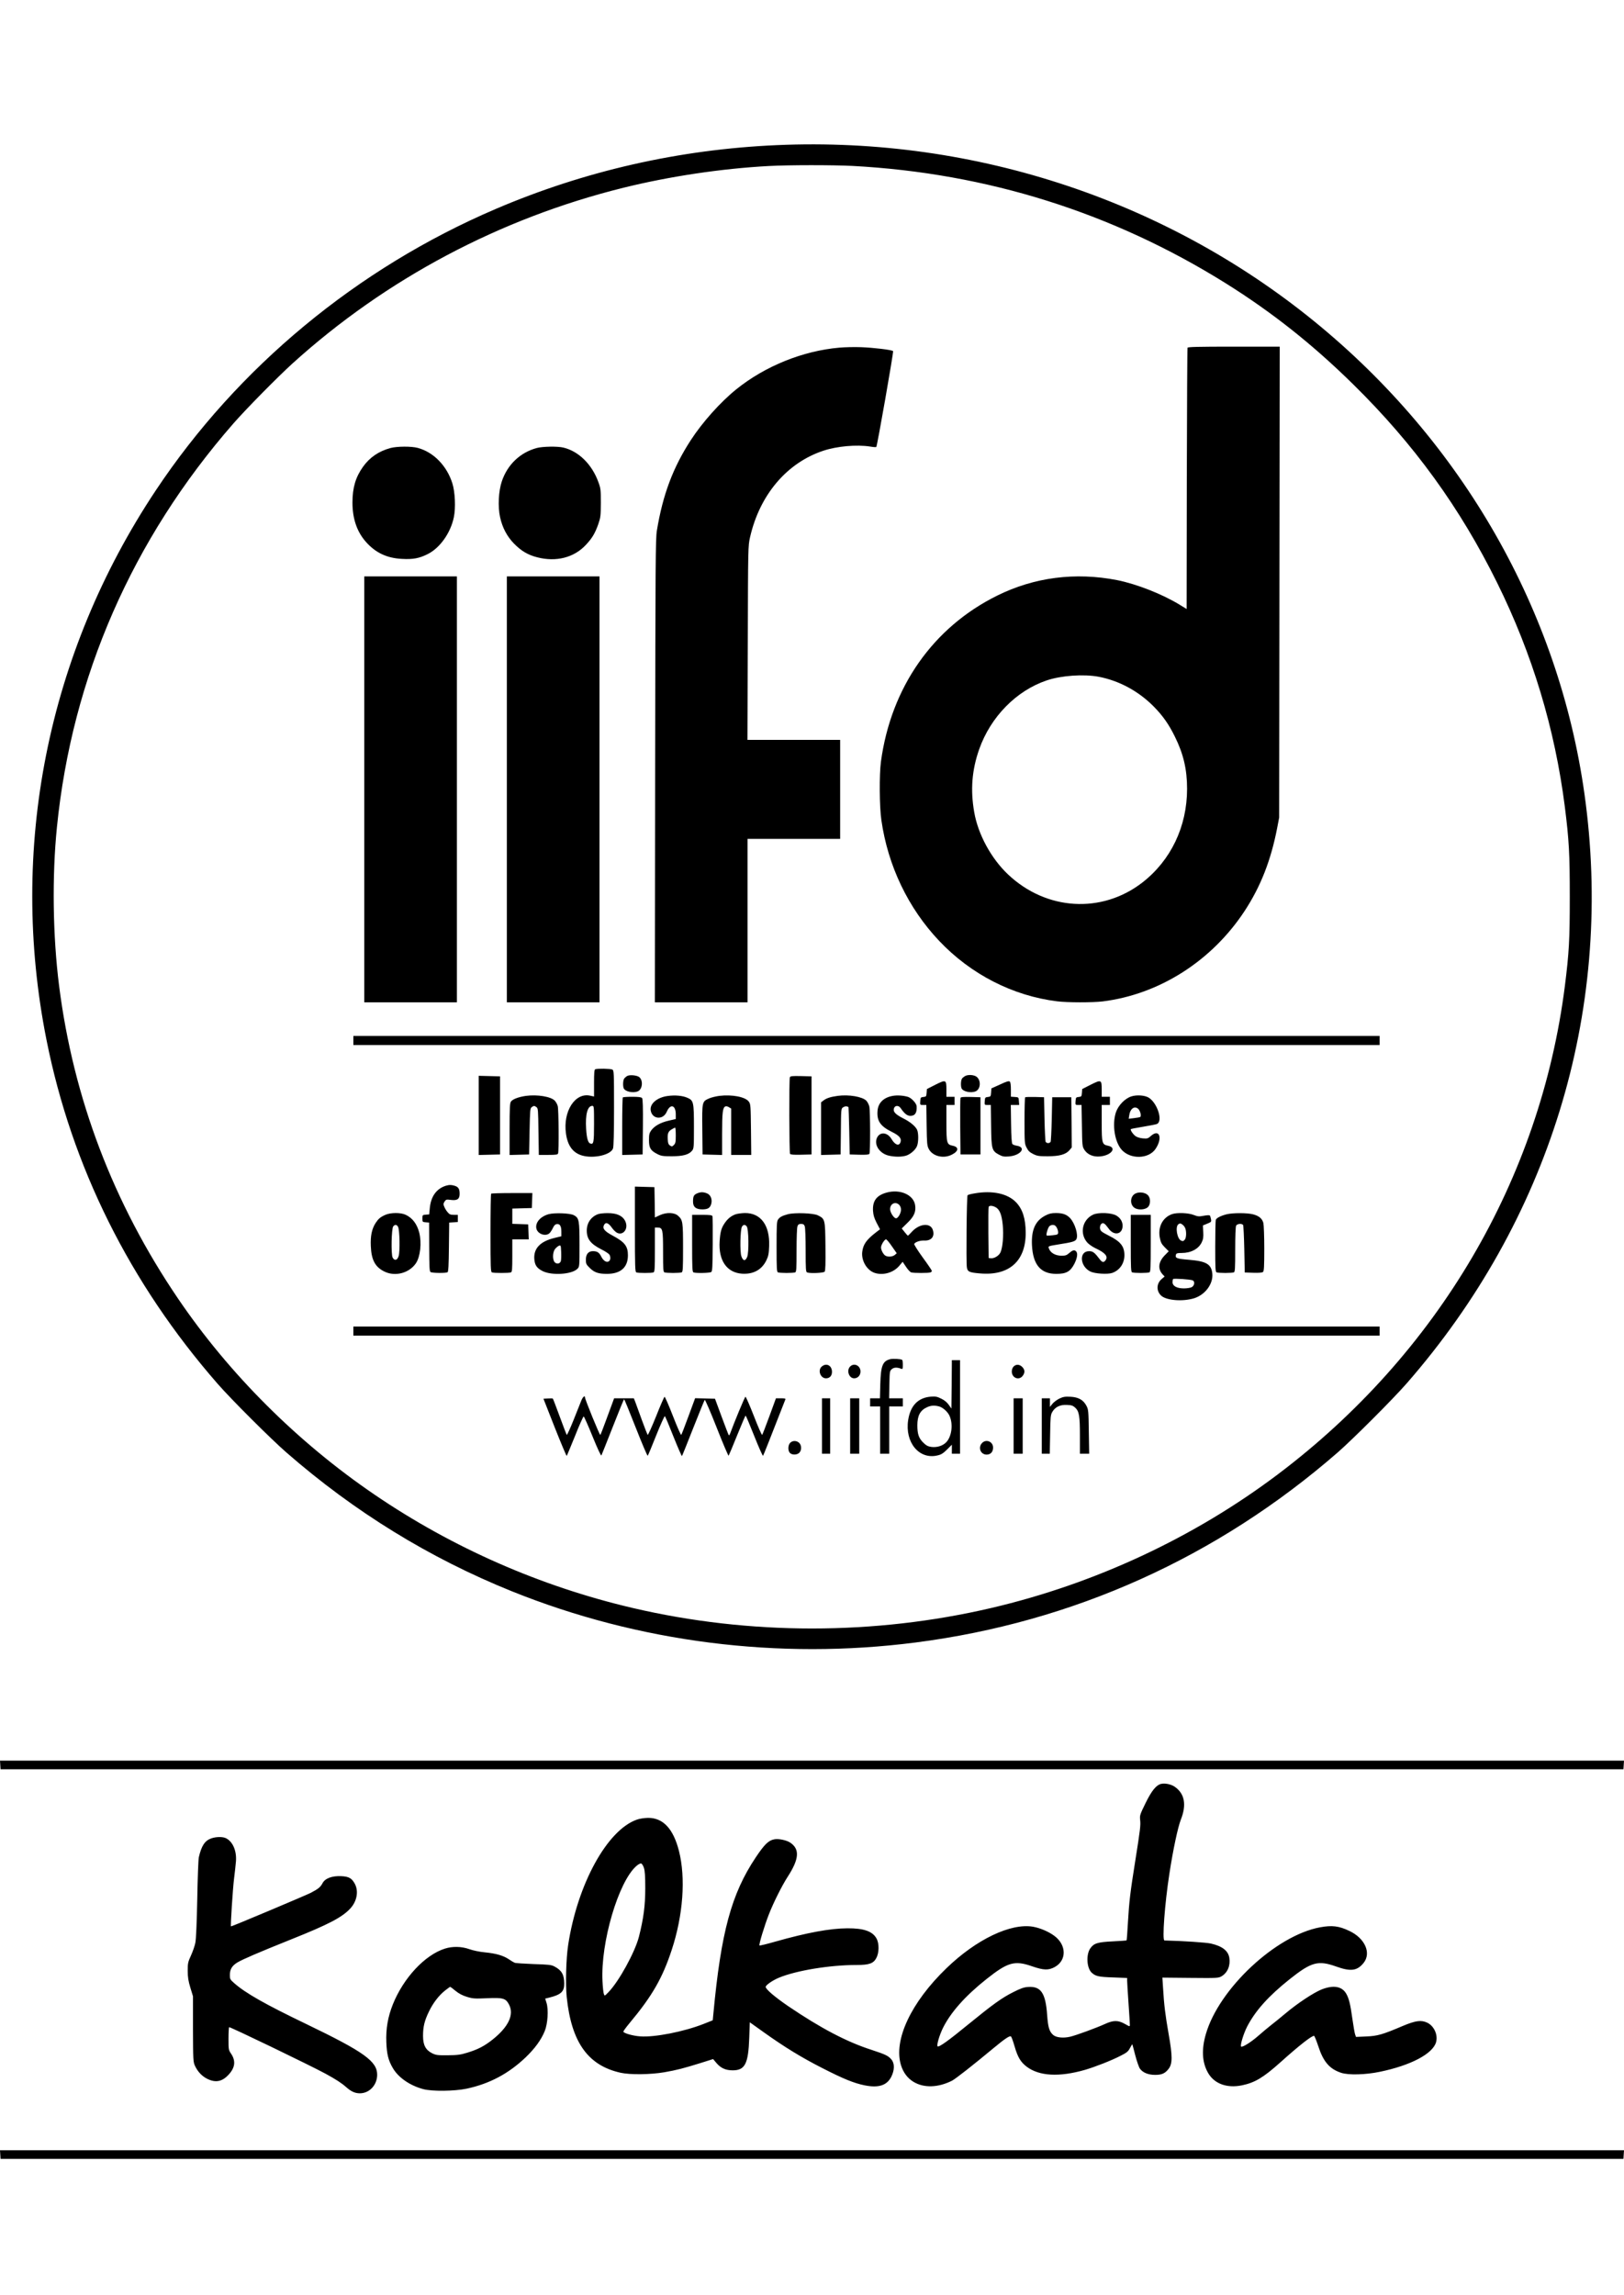
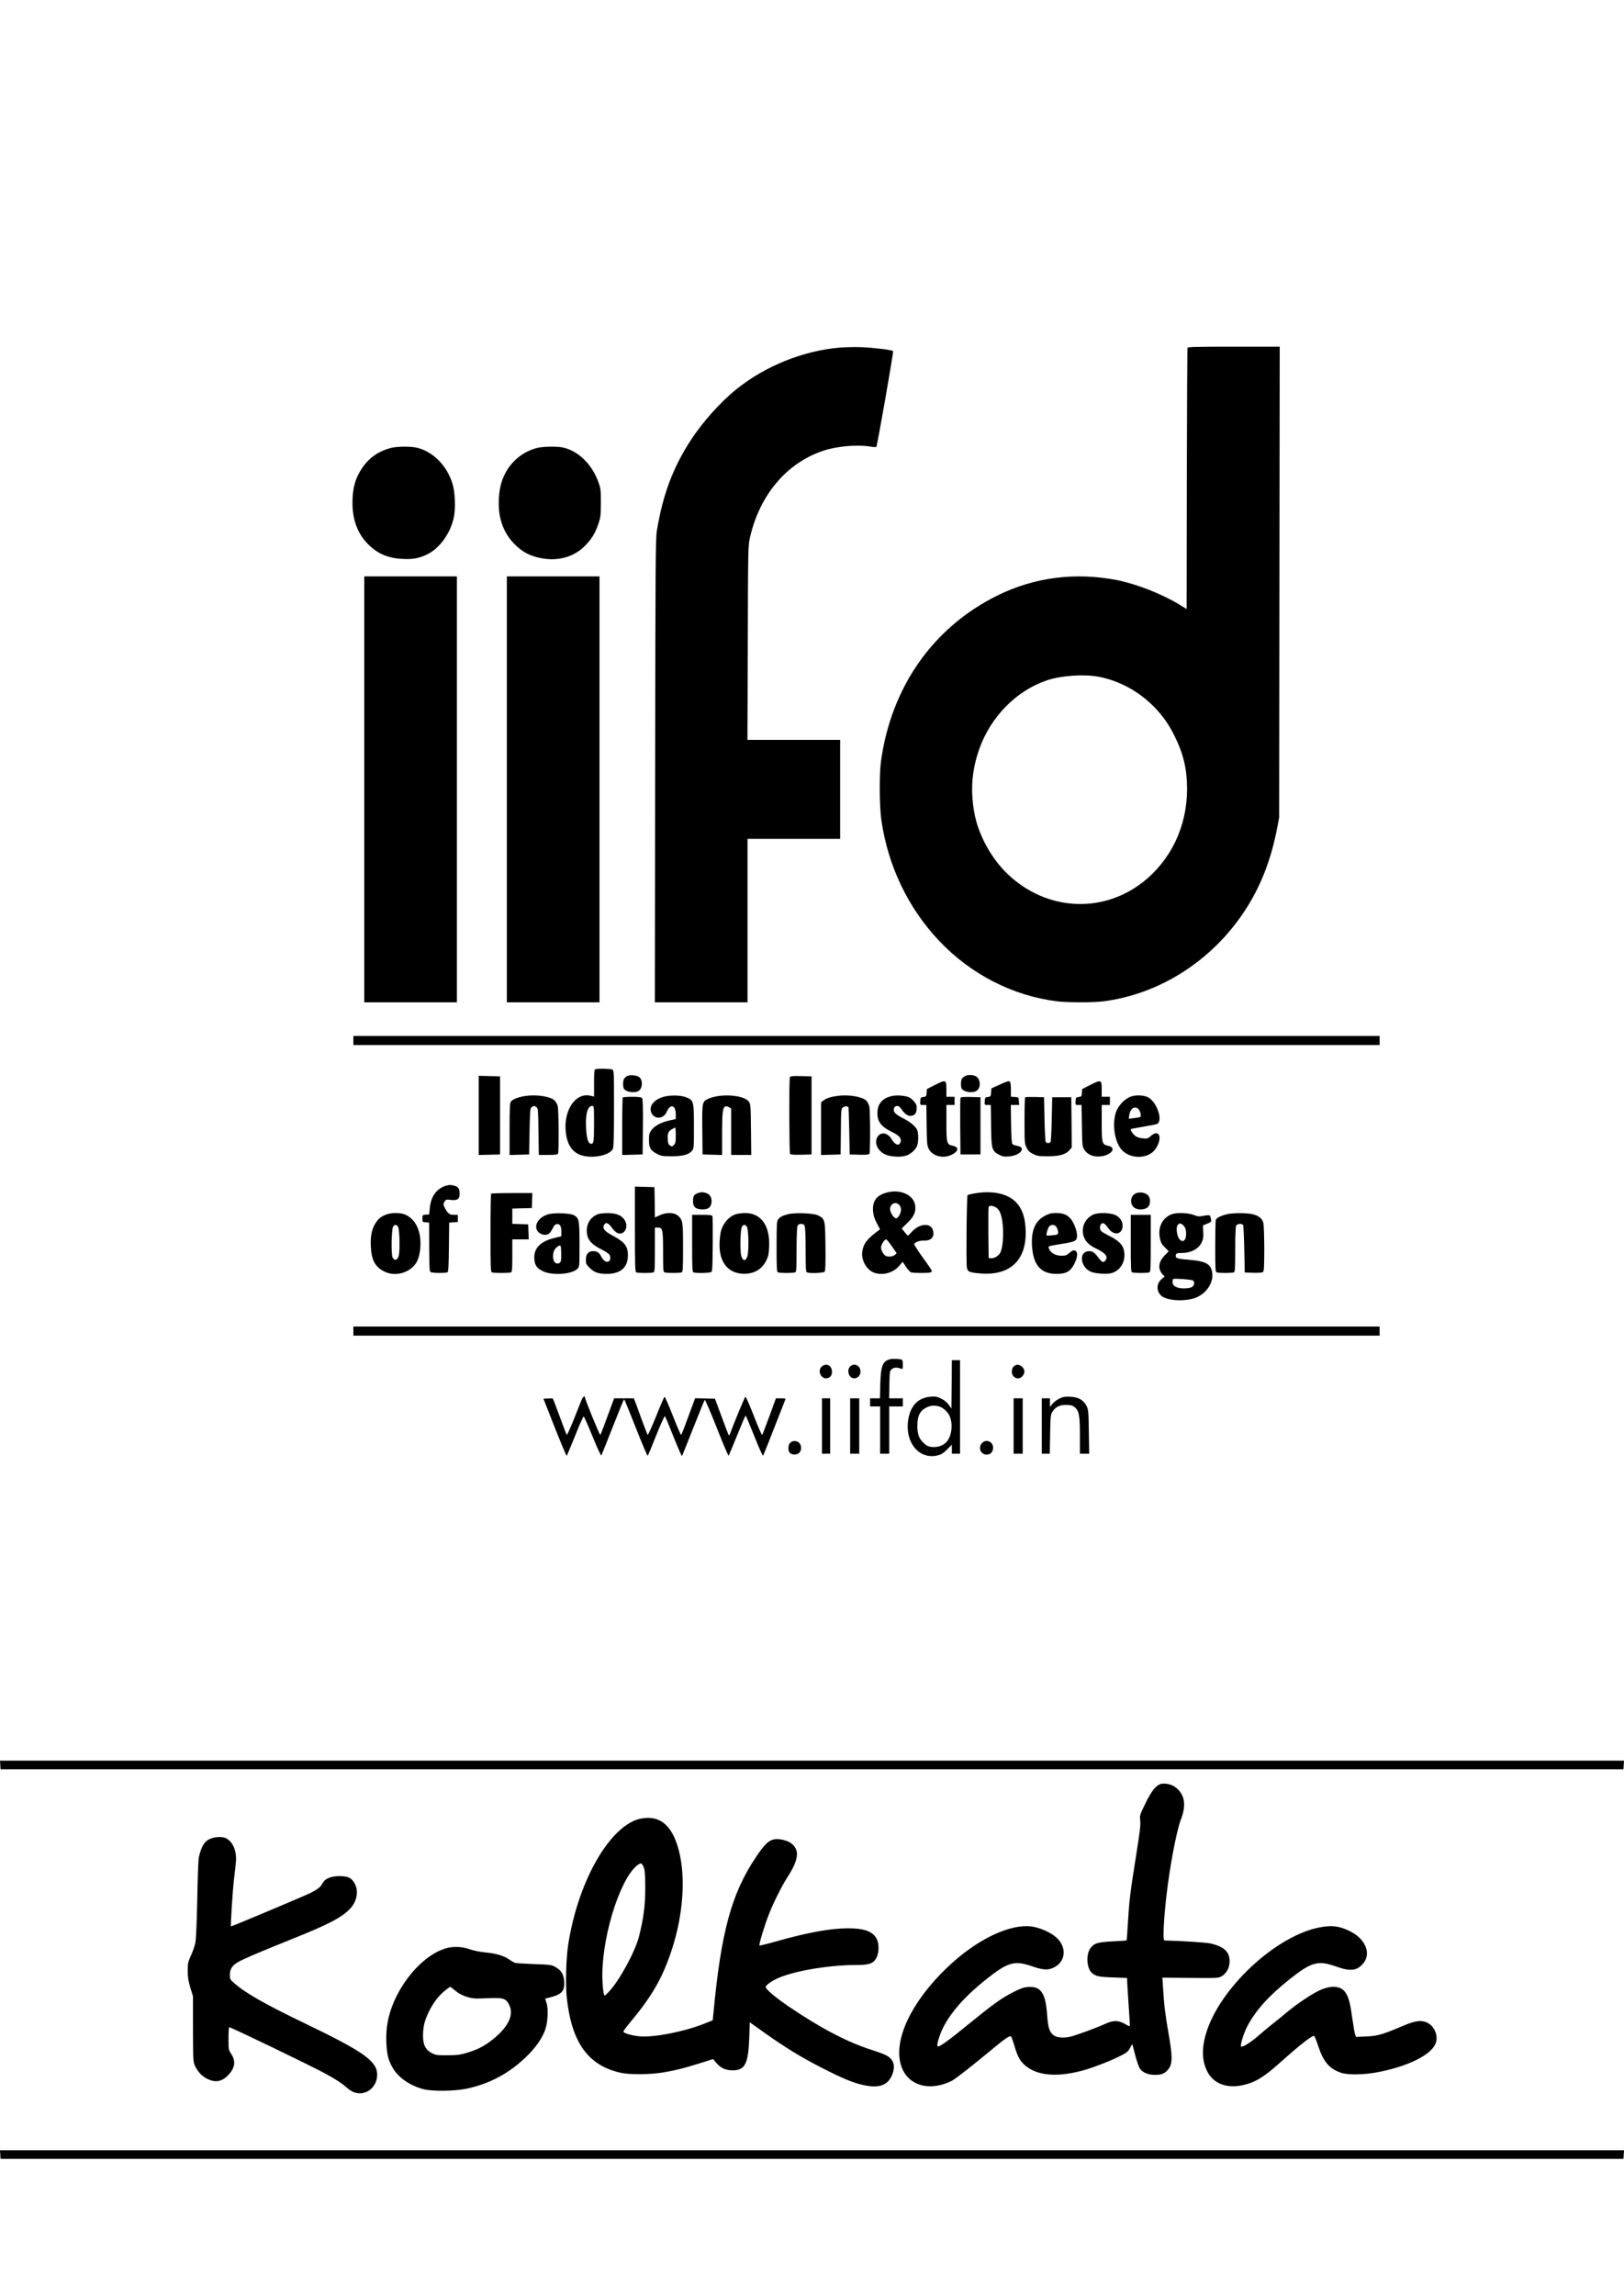
<svg xmlns="http://www.w3.org/2000/svg" height="3508pt" viewBox="346.9 638.5 1788.2 2227" width="2482pt">
-   <path d="m1202.5 648.1c-107.6 4.7-212 28.4-310 70.4-152.5 65.3-283.9 174.2-374.2 310-119.4 179.6-162.1 394.7-120.2 604.9 27.8 139.5 91.6 267.7 188.4 378.6 14.8 17 58.9 61 75.9 75.8 75 65.4 157.4 116.1 248.1 152.7 139.5 56.2 293.7 75.8 444.5 56.4 173.6-22.3 332.3-93.8 465-209.4 16.9-14.8 60.9-58.8 75.9-76 156.3-179 226.7-407.3 197-639-25.8-202.4-129.6-389.2-290.9-523.8-165.7-138.3-380.5-210.2-599.5-200.6zm83 22.9c148.3 7.9 286.4 51.4 411 129.2 51 31.9 95.7 67.3 140.4 111.3 67 65.9 117.7 135.9 158.5 218.5 38.9 78.7 63.6 160.6 74.6 247 4.6 36.6 5.4 51.6 5.4 99s-.8 61.3-5.4 98c-27.1 212.8-139.9 404.9-316 537.7-92.3 69.6-201.4 120.5-315.6 147.2-128.7 30.1-266.1 30.1-394.8 0-101.4-23.7-198.4-66.3-284.1-124.7-84.8-57.7-160.2-132.9-216.7-216.2-71.2-104.9-115.1-220.3-130.8-344-7-55-7.9-120.8-2.4-175 16.6-165.1 82.9-316.9 194.4-444.5 13.9-15.9 48.2-50.7 65-66 102.9-93.2 228.4-159.8 364.5-193.5 50.6-12.5 107.8-21.1 160-23.9 22.1-1.2 70.3-1.2 92-.1z" />
  <path d="m1271.2 871.1c-40.3 3.5-82 20.4-113.6 45.9-17.6 14.2-37.3 36.3-50.1 56-19.6 30.2-30.8 60.1-37.3 99.5-1.5 9.1-1.6 33.6-1.9 264.7l-.3 254.8h102v-180h102v-109h-102.1l.4-106.8c.3-105.6.3-106.8 2.5-116.4 10.6-46.6 40.5-81.9 80.7-95.2 15-5 36.7-6.9 51.4-4.6 3.5.6 6.6.8 6.9.5 1-1 19.2-104.9 18.5-105.6-1.4-1.4-21.7-3.8-35.3-4.3-7.4-.3-18.1 0-23.8.5zm383.3.1c-.3.7-.6 65.7-.8 144.5l-.2 143.2-7.5-4.6c-19.2-11.8-47.5-22.9-69-27.2-46-9-91.2-3.2-132 17-70.8 35-117 101-128.1 182.9-1.9 14.1-1.7 49.8.5 64.5 7.2 50.2 29.5 96.8 63.6 132.8 34.9 36.9 81.2 60.6 130 66.6 10.9 1.4 39.1 1.4 50 .1 62.5-7.8 120.1-44.5 156.3-99.5 17.7-27 29-55.8 35.9-91.5l2.2-11.5.3-259.3.3-259.2h-50.5c-39.5 0-50.7.3-51 1.2zm-97.8 362.3c22.4 4.3 43.8 15.8 60.5 32.7 9.9 10 16.7 19.6 23.4 33.3 9.4 19 13.4 36 13.4 57.4 0 41.6-17.9 78.9-49.4 103.3-44.6 34.4-105.5 30.8-147.6-8.9-18.7-17.6-33.2-44.3-37.4-68.8-4.3-24.6-2.5-46.4 5.5-69.2 12.6-35.7 40.9-64.5 74.4-75.8 16-5.4 40.7-7.1 57.2-4zm-779.7-251.9c-13 3.5-23 10.3-30.4 20.7-8.2 11.5-11.6 23.1-11.6 39.4 0 17.9 5 32.3 15 43.5 10.5 11.8 23 17.7 39.5 18.5 12.1.7 19.1-.6 28.4-5.3 13.4-6.7 25.1-23.2 28.7-40.4 2.2-10.4 1.4-28-1.6-37.5-6.1-19.4-20.8-34.4-38.1-39-6.9-1.9-22.8-1.8-29.9.1zm161 0c-18.3 4.9-32.4 18.3-38.6 36.9-3.6 10.8-4.4 27.6-1.9 39.1 2.5 11.6 7.6 21.3 15.4 29.3 8 8.1 15.3 12.5 25.7 15.1 20.7 5.3 40.3.3 53.2-13.5 7.1-7.5 10.3-12.9 13.9-23.1 2.5-7.3 2.7-9 2.8-23.4 0-14.3-.2-16.1-2.7-22.8-7.1-19.7-21.9-34.2-38.8-38.1-6.4-1.5-22.6-1.2-29 .5zm-190 375.9v234.5h102v-469h-102zm157 0v234.5h102v-469h-102zm-169 276.5v5h1130v-10h-1130zm266.3 31.7c-1 .3-1.3 4.4-1.3 15.2v14.8l-4.2-.9c-16.7-3.8-30.2 17.3-26.7 41.8 1.8 13.1 7.5 21 17.5 24 12.6 3.8 31.8-.5 34.3-7.7.7-2.1 1.1-16.8 1.1-44.5 0-39.8-.1-41.4-1.9-42.4-2-1-16.5-1.3-18.8-.3zm-1.3 60.2c0 20.7-.5 23-4.3 21.5-2.4-.9-3.8-6.1-4.4-16-1-16.1 1.5-25.4 6.8-25.4 1.8 0 1.9.9 1.9 19.9zm36.5-52.8c-1.1.6-2.6 1.9-3.2 2.7-1.4 1.7-1.7 7.9-.7 10.7 1.5 3.8 10.5 5.8 15.8 3.4 4.9-2.3 5.8-11.6 1.6-15.4-2.4-2.2-10.7-3-13.5-1.4zm372 .1c-1.1.6-2.6 1.8-3.2 2.6-1.4 1.7-1.7 7.9-.7 10.7 1.5 3.8 10.5 5.8 15.8 3.4 5.3-2.5 5.9-11.9.9-15.9-2.8-2.2-9.5-2.7-12.8-.8zm-535.5 43.3v43.6l11.8-.3 11.7-.3v-86l-11.7-.3-11.8-.3zm342.6-41.9c-.9 2.4-.7 82.7.2 84.2.6.9 3.8 1.2 12.3 1l11.4-.3v-86l-11.6-.3c-10-.2-11.8 0-12.3 1.4zm160.3 8.1-9.4 4.8-.3 4.2c-.3 3.9-.5 4.2-3.5 4.5s-3.2.6-3.5 4.5c-.3 4.3-.3 4.3 3.2 4.3h3.5l.3 22.2c.3 20.3.5 22.7 2.4 26.3 4.2 8 16.2 11 25.4 6.2 7.6-3.8 8-8.4.9-9.8-6.5-1.4-6.9-2.7-6.9-25v-19.9h9v-9h-9v-7.9c0-11-.5-11.2-12.1-5.4zm71.1-.2-9.5 4.3-.3 4.5c-.3 4.3-.5 4.6-3.5 4.9s-3.2.6-3.5 4.5c-.3 4.3-.3 4.3 3.2 4.3h3.5l.3 22.7c.3 26.1.8 27.8 8.8 32.1 3.8 2 5.5 2.3 10.7 1.9 13-1 19.8-10 8.9-11.8-2-.3-4.2-1.1-4.9-1.8-.8-.8-1.3-7.6-1.5-22.1l-.3-21h9.2l-.3-4.3c-.3-4.2-.3-4.2-4.5-4.5l-4.3-.3v-7.8c0-5.2-.4-8.2-1.3-8.9-.9-.8-3.8 0-10.7 3.3zm99.9.2-9.4 4.8-.3 4.2c-.3 3.9-.5 4.2-3.5 4.5s-3.2.6-3.5 4.5c-.3 4.3-.3 4.3 3.2 4.3h3.4l.4 22.7c.3 21.7.4 23 2.6 26.5 3.4 5.4 9.8 8.2 17.3 7.5 12.6-1.1 19-9.8 8.8-11.8-6.5-1.4-6.9-2.7-6.9-25v-19.9h9v-9h-9v-7.9c0-11-.5-11.2-12.1-5.4zm-621.9 12.3c-8.2 1.2-14.6 3.6-16.5 6.3-1.2 1.8-1.5 6.9-1.5 30.5v28.3l10.8-.3 10.7-.3.5-25.3c.5-23.6.6-25.5 2.4-26.8 2.4-1.7 2.8-1.7 5.2 0 1.8 1.3 1.9 3.1 2.2 27l.4 25.6h10.3c8.5 0 10.4-.3 10.9-1.6 1-2.6.7-48.7-.4-52.3-.5-1.9-2-4.5-3.2-5.8-4.2-4.5-19.2-7-31.8-5.3zm156.2.1c-11.6 1.5-20 8.5-18.8 15.9 1.5 9.8 13.6 10.9 17.6 1.6s10-7.6 10 2.8v5.1l-7.8 1.8c-8.9 2-15.7 5.8-19.3 10.8-2 2.8-2.4 4.6-2.4 10.6 0 8.6 1.7 11.5 9.1 15.3 4.3 2.2 6.1 2.5 15.9 2.5 12.4 0 19-1.8 22.5-6.2 1.9-2.4 2-4 2-26 0-27.4-.4-29.3-7.2-32.2-5.4-2.4-13.5-3.1-21.6-2zm8.8 43.4c0 7.3-.3 8.8-2.1 10.6s-2.3 1.9-4.2.6c-1.7-1.1-2.3-2.6-2.5-6.2-.5-6.9.4-9.3 4.1-11.5 1.7-1.1 3.5-2 4-2 .4 0 .7 3.8.7 8.5zm47.9-43.5c-3.7.5-8.7 1.7-11.2 2.8-7.8 3.5-7.8 3.2-7.5 34.3l.3 27.4 10.8.3 10.7.3v-23.4c0-23.7.7-29 3.7-30.1.9-.4 2.6.1 3.9.9l2.4 1.5v51h22.1l-.3-27.9c-.3-26.5-.4-28.1-2.4-30.8-3.8-5.2-18.3-8-32.5-6.3zm130.3 0c-8 1.1-12.4 2.6-15.6 5.1l-2.6 2v58l10.8-.3 10.7-.3.3-25.2c.2-25.3.2-25.3 2.6-26.8 1.9-1.2 4.1-1.3 5.8-.1.1 0 .5 11.8.8 26.1l.5 26 10.4.3c7.7.2 10.7-.1 11.3-1 1.1-1.8 1-47.3-.1-52.1-.5-2.2-2-5-3.2-6.3-4.3-4.5-19.3-7.1-31.7-5.4zm60.7 0c-9.8 1.7-15.9 7.5-16.7 16-1.1 11.3 2.9 17.3 15.4 23.5 8.2 4 11 7.1 10 10.9-1.3 5.3-6 4-10-2.8-4.6-7.8-13.1-8.4-16.2-1.1-3.2 7.8 3.3 17.2 13.5 19.4 6.5 1.4 13.5 1.4 18.4 0 4.7-1.3 10.6-6.3 12.3-10.6 1.8-4.3 1.8-14.7 0-18.2-2.1-4-7.7-8.6-14.9-12.2-7.5-3.8-10.7-6.6-10.7-9.4 0-4.8 4.9-6 7.7-1.9 4.1 6 7.1 8.4 10.6 8.4 5.2 0 7.4-3.4 6.9-10.7-.3-3.2-5.7-9-9.5-10.2-5-1.5-11.8-2-16.8-1.1zm262.7.6c-7.2 2.3-14.6 10.1-17.1 17.9-4.2 13.6-1.1 32.6 6.7 41.1 9.7 10.5 29.5 9.9 37-1.1 8.1-11.9 4.5-22.7-4.9-14.5-3.3 3-4.1 3.2-9 2.8-3.2-.3-6.5-1.3-8.1-2.5-2.8-2.1-6-6.8-5.1-7.7.2-.3 6.3-1.4 13.4-2.6 7.2-1.2 14-2.5 15.2-3 7.1-2.9.6-23.4-9.2-29.2-4.4-2.5-13-3.1-18.9-1.2zm7 13.2c2.6 1.7 4.5 8.4 2.7 9.5-.5.3-3.5.8-6.7 1.2l-5.9.7.7-4.3c1-6.5 5.2-9.8 9.2-7.1zm-566.9-12.1c-.4.3-.7 14.7-.7 32v31.4l11.3-.3 11.2-.3.3-30.4c.2-21.6-.1-30.8-.9-31.7-.8-1-3.9-1.4-10.9-1.4-5.3 0-10 .3-10.3.7zm371.8.5c-.3.7-.4 15-.3 31.8l.3 30.5h22v-63l-10.8-.3c-8.1-.2-10.9.1-11.2 1zm71.2-.6c-.4.4-.7 12-.7 25.9 0 24 .1 25.3 2.3 29.5 1.7 3.5 3.4 5.1 7.2 7 4.4 2.2 6.3 2.5 16 2.5 13 0 20-2 24-6.7l2.5-3-.2-27.6-.3-27.7h-21l-.5 24c-.3 13.2-.9 24.6-1.3 25.2-.5.7-1.7 1.3-2.7 1.3s-2.2-.6-2.7-1.3c-.4-.6-1-12-1.3-25.2l-.5-24-10.1-.3c-5.5-.1-10.3 0-10.7.4zm-637.7 97.3c-10.6 3.3-16.7 11.8-17.9 25.1l-.6 6.5-3.7.3c-3.7.3-3.8.4-3.8 4.2s.1 3.9 3.7 4.2l3.7.3.1 26.8c.1 22.4.3 27 1.5 27.7 1.8 1.2 17 1.3 18.7.2.9-.6 1.3-7.7 1.5-27.7l.3-27 4.8-.3 4.7-.3v-7.9h-4.4c-3.6 0-4.9-.5-6.8-2.9-1.4-1.5-3-4.2-3.7-6-1.2-2.7-1.1-3.4.3-5.7 1.6-2.4 2.1-2.5 7.2-1.8 6.9.8 9.4-1 9.4-6.8 0-5.2-1.3-7.4-5.1-8.7-3.6-1.2-6.2-1.3-9.9-.2zm208 48c0 41.8.2 47 1.6 47.5 2 .8 16.8.8 18.8 0 1.4-.5 1.6-3.7 1.6-25v-24.4h2.9c5.7 0 6.1 1.9 6.1 26.6 0 19.3.2 22.3 1.6 22.8.9.3 5.1.6 9.4.6s8.5-.3 9.4-.6c1.4-.5 1.6-3.9 1.6-27 0-28.6-.3-30.7-5.4-35.3-4.1-3.8-12.7-4.1-20-.8l-5.6 2.6-.2-16.7-.3-16.7-10.7-.3-10.8-.3zm277.1-40.4c-11.1 3.1-15.6 9.2-14.9 20.2.3 4.7 1.3 7.9 4 13.2l3.7 7-4.2 3.2c-10.8 8.3-14.4 13.4-15.4 21.8-1.1 9.6 5.1 20.1 13.6 23 9.4 3.1 20.9-.2 27.3-7.9l3.6-4.3 3.7 5.5c2 3.1 4.6 5.9 5.8 6.2 2.9.8 19.1.8 21.1 0 .9-.3 1.6-1.1 1.6-1.6 0-.6-4.5-7.3-10.1-14.9-5.5-7.6-9.7-14.3-9.4-14.9 1.4-2.2 6.5-3.9 11.3-3.7 7.8.3 11.6-4.6 9.2-11.8-2.7-8.1-14.9-6.9-23.2 2.3-2.1 2.3-4 4.2-4.2 4.2s-1.9-1.8-3.6-4l-3.2-4 6.4-6.3c7.3-7 9.5-12.4 8.3-19.6-1.9-11.3-16.7-17.7-31.4-13.6zm13.9 13.5c1.2 1.2 2 3.3 2 5.2 0 4.2-3.5 10-5.7 9.6-2.5-.5-6.3-6.6-6.3-10.1 0-6 5.9-8.8 10-4.7zm-8 45.7 5.3 7.6-2.2 1.9c-2.6 2-7.2 2.4-10.2.8-2.3-1.3-4.9-6.1-4.9-9.1 0-2.8 3.8-8.9 5.5-8.9.7 0 3.6 3.4 6.5 7.7zm-214.6-58.3c-3.6 1.6-4.4 3.2-4.4 9.1s3.2 8.5 10.4 8.5c5.9-.1 8.3-1.5 9.6-5.9 1.4-5-.5-10-4.5-11.7-4.2-1.7-7.1-1.7-11.1 0zm305.4 0c-3.7.6-7.1 1.5-7.5 2-1 .9-1.7 73.3-.8 79.3.7 4.9 2.5 5.8 14.5 6.8 32.1 2.8 50.5-13.6 50.3-45-.1-15.3-3.4-25.8-10.6-33.3-9.3-9.7-26.2-13.3-45.9-9.8zm23.2 15.1c4.5 2.3 6.9 8.1 8 19.4 1.2 11.3 0 25.1-2.5 30.5-1.8 3.8-7.1 6.9-10.8 6.4l-2.2-.3-.3-27.5c-.1-15.1 0-28 .3-28.7.6-1.7 4-1.6 7.5.2zm154.4-15.1c-5.9 2.6-6.8 11.6-1.7 15.6 3.5 2.8 11.1 2.7 14.7-.1 3.6-2.9 3.8-10.5.2-13.8-3-2.8-9.1-3.6-13.2-1.7zm-709.7.3c-.4.3-.7 19.9-.7 43.4 0 38 .2 42.8 1.6 43.3 2 .8 18.8.8 20.8 0 1.4-.5 1.6-3.1 1.6-18.5v-17.9h18.1l-.3-8.3-.3-8.2-8.7-.3-8.8-.3v-16.8l10.8-.3 10.7-.3.3-8.3.3-8.2h-22.4c-12.3 0-22.7.3-23 .7zm-116.7 23.4c-5.4 2.4-7.5 4.3-10.6 9-4.1 6.5-5.7 14.1-5.2 25.3.6 15.4 4.9 23.3 15.3 28.2 11.7 5.6 27 1.5 34.3-9.2 4.9-7.2 6.6-22.6 3.7-33.9-2.5-9.6-7.6-16.2-15-19.6-5.6-2.6-16.6-2.5-22.5.2zm14.2 13.1c1.8 3.4 2.3 27.3.6 32.3-1.5 4.7-4.5 5.4-6.6 1.5-1.8-3.5-1.3-32 .7-34.3 1.9-2.3 3.8-2.1 5.3.5zm165.7-13.9c-9.1 2.6-14.8 9.3-13.4 15.8 1.3 5.7 9.4 8.9 14 5.5 1-.7 2.8-3.3 4-5.7 1.4-3.2 2.7-4.5 4.5-4.7 3.4-.5 5 2.2 5 8.3v5.1l-7.4 1.8c-15.6 3.7-23.1 11.4-22.4 22.9.5 7.1 2.7 10.4 9.3 13.7 10.1 5 32 3.6 38.1-2.5 2.4-2.4 2.4-2.4 2.4-26.5 0-27-.5-29.6-6.2-32.6-4.2-2.3-21.3-2.9-27.9-1.1zm13.6 51.4c-.7 3-4.2 3.9-6.6 1.7-2.8-2.5-2.7-11.2.2-14.8 1.2-1.5 3.1-3.1 4.3-3.6 2-.7 2.1-.4 2.4 6.9.2 4.2 0 8.6-.3 9.8zm41-51.5c-7.7 2.8-12.5 9.6-12.5 18.1 0 9.3 4.2 14.7 16.2 20.8 4.3 2.1 8.2 4.8 8.8 5.8 1.4 2.8 1.2 5.7-.5 7.1-2.4 2-6.1-.2-8.5-4.9-2.3-4.7-4.5-6.1-9.3-6.1-5 0-7.7 3.4-7.7 9.4 0 4.4.4 5.3 4.3 9.1 4.9 4.9 9.4 6.5 18.8 6.5 15.2 0 23.2-7.1 23.2-20.5 0-9.9-3.5-14.5-16.6-21.5-9.1-4.9-11.6-7.8-9.8-11.6 1.7-3.7 4.8-2.8 8.6 2.6 1.7 2.5 4.4 5.1 5.9 5.8 6.3 3.1 12.1-3.7 9.6-11.2-2.3-7-9.2-10.6-20.2-10.5-4 0-8.6.5-10.3 1.1zm151.4.2c-4.9 1.7-8.8 4.9-12.1 9.8-3.7 5.4-4.8 9.6-5.5 19.8-1.4 21.2 7.8 34.6 24.6 35.8 12.4.8 21.7-4.2 26.8-14.6 2.3-4.8 2.8-7.2 3.1-15.8.9-22.8-9.1-36.5-26.7-36.4-3.6.1-8.2.7-10.2 1.4zm12.2 13.3c2.2 2.6 2.6 28.8.5 33.7-2 4.9-4.6 4.5-6.4-.9-1.7-5-1.2-28.9.6-32.3 1.5-2.6 3.4-2.8 5.3-.5zm45.4-13.4c-6.3 1.7-9 3.1-10.9 5.9-1.4 1.9-1.6 6.5-1.6 29.9 0 24.3.2 27.8 1.6 28.3.9.3 5.1.6 9.4.6s8.5-.3 9.4-.6c1.4-.5 1.6-3.6 1.6-24.4 0-13.1.4-25 1-26.4.7-2 1.6-2.6 4-2.6s3.3.6 4 2.6c.6 1.4 1 13.3 1 26.4 0 20.8.2 23.9 1.6 24.4 3.3 1.3 18.1.6 19.3-.8.9-1 1.1-8.8.9-27.9-.3-30-.4-30.2-8.4-34.2-4.9-2.4-25.1-3.2-32.9-1.2zm283.4 1.5c-11 5.7-15.5 15.8-14.7 32.6 1.1 21.6 9.6 31.6 26.8 31.6 10.9 0 15.4-2.5 19.8-10.9 3.3-6.5 4.1-11.8 2-13.9-1.9-1.9-3.8-1.4-7.5 1.8-2.8 2.5-4.2 3-8.4 3-7.2 0-12.7-3.3-14.3-8.6-.6-1.9.1-2.1 10.6-3.8 15.3-2.4 18.6-3.3 19.9-5.8 2.4-4.4-1.5-17.4-6.9-23.2-3.8-4-8.1-5.6-15.6-5.6-5 0-7.5.6-11.7 2.8zm10.7 11c1.7 1.1 3.4 4.8 3.4 7.5 0 2.3-.5 2.6-6.1 3.2-3.3.4-6.2.5-6.5.2-1-1 1.6-9.2 3.2-10.4 2-1.4 4.3-1.6 6-.5zm41.9-12c-11.9 5.6-15.1 20.8-6.4 30.7 1.7 1.9 5.6 4.6 8.7 6.1 11 5.1 14.5 9.1 11.5 13.3-2 2.9-3.8 2.6-6.5-1-5.6-7.4-7.5-8.9-11.7-8.9-11.4 0-10.2 16.9 1.6 22.5 4.8 2.3 18.6 3.2 23.7 1.5 8.2-2.7 13.6-10.4 13.6-19.5 0-9.8-4.2-15.1-17-21.5-3.6-1.8-7.3-3.9-8.2-4.8-3.7-3.2-.9-11 3-8.5 1 .5 2.9 2.8 4.5 5 5.9 8.8 15.7 7.1 15.7-2.7 0-4.5-2.4-8.5-6.7-11.1-5.3-3.3-19.9-3.9-25.8-1.1zm87-.6c-10.5 3.7-16 14.4-13.4 26.6.9 4.6 2 6.6 5.4 10l4.3 4.3-4.4 4.5c-7.1 7.3-7.9 15-2.2 21.1l2.1 2.2-3.1 2.6c-6 5-6.3 13.2-.8 18.4 5.7 5.4 23.7 6.8 36.2 3 12.3-3.8 21.2-15.8 20.2-27-1-10.5-6.4-13.8-25.5-15.4-13.8-1.1-15.6-1.8-14.6-5.6.5-1.6 1.5-1.9 6.3-1.9 10.2 0 18.6-4.4 22.1-11.7 1.7-3.6 2-5.7 1.7-11.5l-.4-7.1 4.8-2c4.5-1.8 4.7-2.1 4.1-5.1-.3-1.7-.9-3.5-1.3-3.9-.4-.5-3.4-.3-6.6.3-5.3 1-6.5.9-11.2-.9-5.8-2.3-18.3-2.8-23.7-.9zm14.2 14.9c1.8 3.5 1.6 11.4-.3 13.3-1.8 1.8-1.7 1.8-3.9 1-4.4-1.7-6.8-15.3-3.1-18 1.7-1.2 2.3-1.2 4 0 1.2.7 2.7 2.4 3.3 3.7zm8.6 58.1c2.6 1.4 1.8 5.9-1.3 7.5-1.4.7-5.2 1.3-8.5 1.3-7.7 0-12.5-2.6-12.5-6.8 0-1.6.3-3.2.6-3.5.9-.9 19.5.4 21.7 1.5zm37.2-72.8c-6.3 1.6-11.1 4-11.9 6.1-.3.9-.6 14.2-.6 29.5 0 24.4.2 27.9 1.6 28.4.9.3 5.1.6 9.4.6s8.5-.3 9.4-.6c1.4-.5 1.6-3.7 1.6-25.1 0-14.9.4-25.2 1-26.4 1.2-2.2 6.4-2.6 7.7-.7.4.7 1 12.8 1.3 26.8l.5 25.5 9.4.3c6 .2 9.8-.1 10.7-.9 1.1-.9 1.4-5.9 1.4-25.8 0-13.5-.5-26.2-1-28.2-1.4-4.9-4.8-7.7-11.1-9.4-6.5-1.8-22.5-1.8-29.4-.1zm-588.5 32c0 27.7.2 31.5 1.6 32 2.5 1 17.7.7 19.4-.4 1.3-.8 1.5-5.5 1.7-30.5.1-16.2 0-30.2-.3-31-.5-1.2-2.8-1.5-11.5-1.5h-10.9zm483 0c0 27.7.2 31.5 1.6 32 .9.3 5.1.6 9.4.6s8.5-.3 9.4-.6c1.4-.5 1.6-4.3 1.6-32v-31.4h-22zm-856 96.6v5h1130v-10h-1130zm591.2 30.9c-8.4 2.1-10.4 7.1-11 27.3l-.4 15.8h-10.8v9h11v52h10v-52h15v-9h-15.1l.3-15.1c.3-14.7.4-15.1 2.8-17.1s5.8-2 10.3-.3c1.5.6 1.7.1 1.7-4.3 0-2.8-.3-5.3-.7-5.5-1.7-1.1-10-1.5-13.1-.8zm67.6 27.8-.3 26.6-2.9-4.1c-1.9-2.7-4.7-5.1-8.3-6.8-4.6-2.3-6.3-2.6-11.6-2.2-13.9 1.2-22.3 9.8-24.8 25.7-3.8 24.7 12.1 43.9 32.3 39 4.1-.9 6.3-2.3 10.5-6.5l5.3-5.3v9.9h9v-103h-9zm-13.7 24.3c4.2 1.2 9.7 6.2 11.5 10.7 4 9.4 2.1 22.8-4 28.9-3.9 3.9-10.3 5.8-16.5 4.9-3.5-.5-5.5-1.6-8.7-4.8-4.9-4.9-6.4-9.4-6.4-19 0-10.5 3.1-16.4 10.5-19.8 4.5-2.1 8.4-2.3 13.6-.9zm-129.2-44.1c-4.9 3.9-1.8 13.1 4.5 13.1 4 0 6.6-2.7 6.6-7.1 0-6.9-6-10.2-11.1-6zm31.1.1c-4.3 4.3-1.3 13 4.4 13 4 0 7-3.2 7-7.5 0-6.5-7-9.9-11.4-5.5zm180 0c-1.2 1.2-2 3.3-2 5.5 0 7 7.7 10.2 11.9 4.9 2.8-3.5 2.6-6.9-.4-9.9-2.9-3-6.8-3.2-9.5-.5zm-475.9 37.2c-1 2.4-4.8 12.1-8.6 21.6s-7.2 16.9-7.6 16.5c-.3-.5-3.8-9.5-7.7-20.2-3.9-10.6-7.3-19.6-7.6-19.8-.2-.2-2.6-.3-5.4-.1l-4.9.3 12.5 31.8c6.9 17.4 12.8 31.4 13.1 31.1s4.4-10.2 9.2-22c4.7-11.9 9-21.5 9.5-21.4s4.9 10 9.8 22.1c5.3 13 9.2 21.5 9.7 20.8.4-.7 6-14.9 12.6-31.6 6.5-16.6 12.1-30.3 12.4-30.3s6.1 14.2 12.9 31.5 12.7 31.2 13.1 30.8c.4-.5 4.7-10.6 9.4-22.6 4.8-12 9.1-21.5 9.5-21 .5.4 4.8 10.6 9.5 22.6 4.8 12 9 21.6 9.3 21.3s5.9-14.2 12.4-30.8c6.6-16.7 12.3-30.7 12.7-31.1s6.4 13.4 13.2 30.7 12.7 31.2 13.1 30.8c.3-.4 4.6-10.5 9.4-22.5 4.8-11.9 9-21.7 9.3-21.7s4.6 10.1 9.5 22.5 9.3 22.2 9.7 21.8c.5-.6 7.8-19 24.6-62.1.4-.9-1-1.2-4.9-1.2h-5.5l-7.2 19.7c-4 10.9-7.6 20.2-8 20.6s-4.5-8.9-9.1-20.8c-4.6-11.8-8.8-21.4-9.3-21.2-.8.2-12.8 29.3-16.7 40.1-.5 1.6-1.3 2.7-1.6 2.3-.3-.3-3.9-9.5-7.9-20.4l-7.3-19.8-10.9-.3-11-.3-7.3 19.8c-4 10.9-7.6 20.2-8 20.6s-4.5-8.9-9.1-20.7c-4.6-11.9-8.8-21.5-9.3-21.3-.4.2-4.7 9.9-9.3 21.6-4.7 11.7-8.9 20.9-9.3 20.4-.3-.4-3.3-8-6.5-16.8s-6.4-17.7-7.2-19.8l-1.5-3.7h-21.7l-1.9 5.2c-1.1 2.9-4.3 11.8-7.3 19.8-2.9 8-5.6 14.9-6 15.3-.6.8-16.9-39.1-16.9-41.4 0-2.4-2.3-.5-3.9 3.3zm526.3-1.9c-2.8 1.4-6.3 4-7.7 5.8l-2.7 3.4v-9.5h-9v61h8.8l.4-21.3c.3-19.2.5-21.5 2.4-24.7 3.2-5.5 8.7-8.1 16.1-7.7 5.2.2 6.7.8 9.2 3.1 4.3 4.1 5.1 9.2 5.1 31v19.6h10.2l-.4-24.3c-.3-22.8-.5-24.4-2.6-28.4-3.4-6.5-8.7-9.5-17.5-10-6.1-.3-8 0-12.3 2zm-261.4 30.2v30.5h9v-61h-9zm31 0v30.5h10v-61h-10zm180 0v30.5h10v-61h-10zm-246 18.5c-2.6 2.6-2.7 9-.2 11.3s7.8 2.1 10.2-.3c2.7-2.7 2.7-8.3-.2-11-2.8-2.6-7.2-2.6-9.8 0zm211.2.3c-4.7 5-1.5 12.7 5.1 12.7 4.4 0 7.1-3 7.1-7.7 0-6.6-7.7-9.8-12.2-5zm-1081 354.4.3 4.8h1787l.3-4.8.3-4.7h-1788.2zm1278.2 20.9c-5.3 1.2-10.4 7.4-17.1 21.1-6.2 12.6-6.5 13.7-6 18.5.7 5.8.1 10.8-5.3 44.8-5.5 34.4-6.8 45.2-8.1 67.7-.6 10.9-1.3 20-1.5 20.2s-7.1.7-15.3 1.1c-16.7.8-20.9 2.1-24.8 7.9-4.6 6.8-3.8 21.3 1.5 26.4 4.3 4.1 7.7 4.9 24 5.4l15.2.6v3.1c0 1.7.7 12.8 1.5 24.6s1.5 22.5 1.5 23.8c0 2.2 0 2.2-5.5-.9-7.4-4.2-12.7-4.2-22 .1-9.4 4.3-31.8 12.5-38.3 14-7.7 1.8-15.6.9-18.8-2.1-4.2-3.8-5.5-8.4-6.5-22-1.7-24.1-6.9-31.7-21-30.7-4.6.3-8.2 1.6-16.1 5.6-12.8 6.4-22.5 13.4-50.2 36-21.3 17.5-32 25.1-33.3 23.8-1.3-1.2 2-12.3 5.9-20.3 8.6-17.2 24.4-35.1 47.8-53.7 23.7-18.8 31-20.9 50.5-14.1 12.5 4.3 17.9 4.5 24.7.8 13.4-7.3 13.2-24.4-.4-34.4-6.3-4.7-15.6-8.6-23.3-10-24.6-4.3-62.6 13.9-95.4 45.6-39.2 37.8-58.6 79.3-50.1 106.9 2.6 8.2 7.1 14.2 13.8 18.3 11.5 6.9 26.9 6.4 42.2-1.2 4-2 23.8-17.6 46.3-36.3 12-10 17.6-13.7 18.8-12.5.7.7 2.4 5.5 3.9 10.7 3.5 12.2 6.8 17.6 13.4 22.6 13.8 10.4 35.8 11.6 64.1 3.5 11.3-3.3 29.7-10.5 39.6-15.7 6.4-3.2 8.1-4.6 10-8.3 1.3-2.4 2.4-4.3 2.6-4.2.1.2 1.6 5.6 3.2 12 1.7 6.5 4 13.2 5.2 14.9 3.1 4.3 9.1 6.8 16.7 6.8 7.4 0 11-1.6 14.9-6.7 4.3-5.6 4.3-14.1-.1-38.8-3.6-20.5-5-31.8-6.1-50.8l-.7-10.8 30.9.3c29.6.3 30.9.2 34.3-1.8 6.6-3.9 9.9-11.8 8.5-20.4-1.3-7.7-7.7-12.7-20.2-15.6-5.2-1.2-30.5-2.9-51.2-3.4-2.7 0 .3-40.6 5.5-74 4-26.2 9.3-50.8 12.5-59 6.5-16.3 4.3-28.6-6.6-36.2-4-2.8-10.6-4.2-15.1-3.2zm-577.1 39.3c-32.8 11.3-65.6 71.1-75.8 138.1-2.3 15-3 43-1.6 57.2 5.2 50 23.4 75.5 59.5 83.5 10.5 2.3 33 2 48.1-.6 13.7-2.4 21.4-4.4 40.3-10.3l13.3-4.2 3.9 4.6c4.7 5.4 10 7.8 17.7 7.8 13.5 0 17.2-7.2 18.2-35.7l.6-17.2 15.7 11.2c22.4 16 41.3 27.6 64.3 39.3 23.1 11.8 34.6 16.5 46.4 18.9 15.3 3.1 24.5.2 29.4-9.4 3.7-7.5 3.8-14.7.1-19.1-3.5-4.1-6.5-5.5-22-10.6-27.3-8.8-55.8-23.8-91.5-48-14.9-10.2-24.9-18.7-24.9-21.3 0-1.9 7.6-7.2 14.6-10.1 19-7.9 55.9-14 85.4-14 14.2 0 18.8-1.7 22-8 2.9-5.6 3-15.4.3-20.7-4.3-8.3-13.9-11.8-32.3-11.7-19.2.1-44.2 4.7-79.9 14.8-9 2.6-16.6 4.4-16.9 4.1-.9-.9 5.3-21.4 10.3-34.2 5.1-13.1 14.6-32 20.7-41.4 12.7-19.6 13.5-30.4 2.9-37.6-4-2.7-12.8-4.6-17.5-3.7-6.4 1.1-11 5.6-20.6 20-26.8 40.1-38.2 82.4-46.6 172.1l-.7 7.2-10.3 4.1c-21.7 8.5-53.9 14.8-69.5 13.6-7.9-.5-18-3.4-18.6-5.1-.2-.6 2.9-4.8 6.8-9.5 24.9-29.8 36.2-49.5 46.4-80.5 12.6-38.2 15.6-79.2 8-109.1-6.2-24.4-17.4-36.4-33.9-36.4-4.2.1-9.3.8-12.3 1.9zm7.6 53.1c1.1 3.3 1.5 9.2 1.5 22.5 0 19.2-1.9 33.4-7 53.5-4.4 17-22 49.1-33.5 60.9-4.2 4.4-4.3 4.4-5.1 2-.5-1.3-1.2-7.6-1.5-13.9-2.2-42.7 17.5-109.5 37.2-126.9 2-1.8 4.4-3.1 5.3-2.9s2.3 2.3 3.1 4.8zm-476.4-32.4c-7.1 2.5-10.8 8.2-13.7 20.9-.5 2.2-1.3 22.9-1.7 46-.5 25.3-1.3 44.4-2.1 48-.6 3.3-2.8 9.6-4.8 14-3.4 7.4-3.6 8.7-3.6 17 0 7 .7 11.2 2.9 18.5l2.9 9.5v36c.1 34.4.2 36.2 2.2 40.6 3 6.4 7.7 11.4 13.6 14.3 9.1 4.5 16.3 3.1 23.4-4.6 7.2-7.8 8.1-15.2 2.7-23.2-2.7-3.9-2.8-4.6-2.8-16.3 0-6.7.3-12.4.7-12.8.7-.7 89.4 42.1 106.3 51.3 11.3 6.2 17.4 10.1 22.7 14.8s9.5 6.6 14.7 6.7c10.6.1 19.2-8.9 19.3-20.3.1-14.9-14.4-25.3-77.9-55.9-45.4-21.8-67.2-34.2-79.5-45.1-4.4-3.8-4.8-4.6-4.8-8.7 0-6.6 2.3-10.4 8.3-14.1 5.9-3.5 22.8-10.8 59.2-25.4 41.3-16.5 56.2-24.3 65.2-34.1 7.1-7.7 9.2-18.6 5.1-26.7-3.4-6.5-6.6-8.4-15.1-8.8-10.2-.5-17.9 2.4-20.7 7.8-2.2 4.2-4.7 6.3-13 10.6-6 3-87.3 37.3-87.8 36.9-.6-.5 2-41.2 3.4-52.5.9-6.9 1.8-15.5 2.1-19.1.9-11.5-3.4-21.6-10.8-25.4-3.5-1.9-11.1-1.8-16.4.1zm1221 97.9c-48.6 8.9-111.4 67.6-125.8 117.5-4.9 16.8-4.2 30.8 2 42.1 6.7 12.5 20.9 17.9 37.8 14.4 14.2-3 23.3-8.4 42-25.1 20.8-18.7 34.5-29.4 37.3-29.4.5 0 2.6 5.2 4.7 11.5 5.5 17 12.4 25 25.1 29.2 8 2.7 27 2.2 42.7-1.1 33.9-7 58-19.7 61.8-32.4 2.4-8.1-2.1-18.1-9.7-21.7-6.6-3.1-12.7-2.3-26.6 3.5-22.5 9.6-28.1 11.2-40.5 11.7l-11.3.5-.9-2.5c-.6-1.4-1.9-9.3-3.1-17.5-2.2-16.3-3.9-22.9-7-28-4.8-7.8-14-9.3-26.8-4.3-8.9 3.6-26.4 15.1-39.7 26.3-5.5 4.6-12.7 10.5-16 13-3.3 2.6-9.6 7.8-14 11.7-7.8 6.9-17.8 13.2-19 11.9-1.3-1.2 2.7-14.4 6.7-22.1 9.1-17.5 23.6-33.6 46.8-52.1 23.9-19 31.3-21 51.2-13.9 16 5.7 23 4.8 30.1-3.9 8.8-10.9 1.6-27.2-15.6-35.3-11.5-5.5-19.1-6.4-32.2-4zm-963.8 23.5c-22 7-45.5 32.2-57.2 61.3-5.5 13.7-7.8 26.9-7.2 41.7.5 13.3 2.2 20.1 7.2 28.6 6.1 10.4 18.8 19.2 33.5 23.1 9.8 2.6 34.2 2.3 47.7-.5 25.2-5.4 46.1-16.5 64.9-34.4 10.2-9.8 17.1-19.2 21.1-29 3.3-8 4.3-23.6 2-31l-1.5-4.8 4.2-1c13.3-3.3 16.9-6.7 16.8-15.7-.1-9.7-2.9-14.5-10.7-18.6-3.5-1.9-6.3-2.2-23-2.7-10.4-.4-19.9-1-21-1.5s-3.9-2.1-6.3-3.8c-6.1-4.1-14.1-6.4-26.2-7.6-6.3-.6-13.3-2.1-17.5-3.6-8.6-3-18.4-3.2-26.8-.5zm11.8 46.5c3.8 3.1 7.7 5.1 12.6 6.6 6.5 2 8.5 2.1 22.3 1.5 17.5-.8 20.4.1 24 7 5.8 11.1-.6 24.6-18.2 38.6-9.1 7.2-16.3 10.9-27.9 14.4-7.4 2.3-10.8 2.7-21.3 2.8-11.2.1-13-.1-17.3-2.2-7.1-3.6-10-9-10-19.1s1.6-16.7 6.4-26.6c4.5-9.5 11-18 18-23.5 2.8-2.2 5.3-4 5.5-4s2.9 2 5.9 4.5zm-501.3 180.2.3 4.8h1787l.3-4.8.3-4.7h-1788.2z" />
</svg>